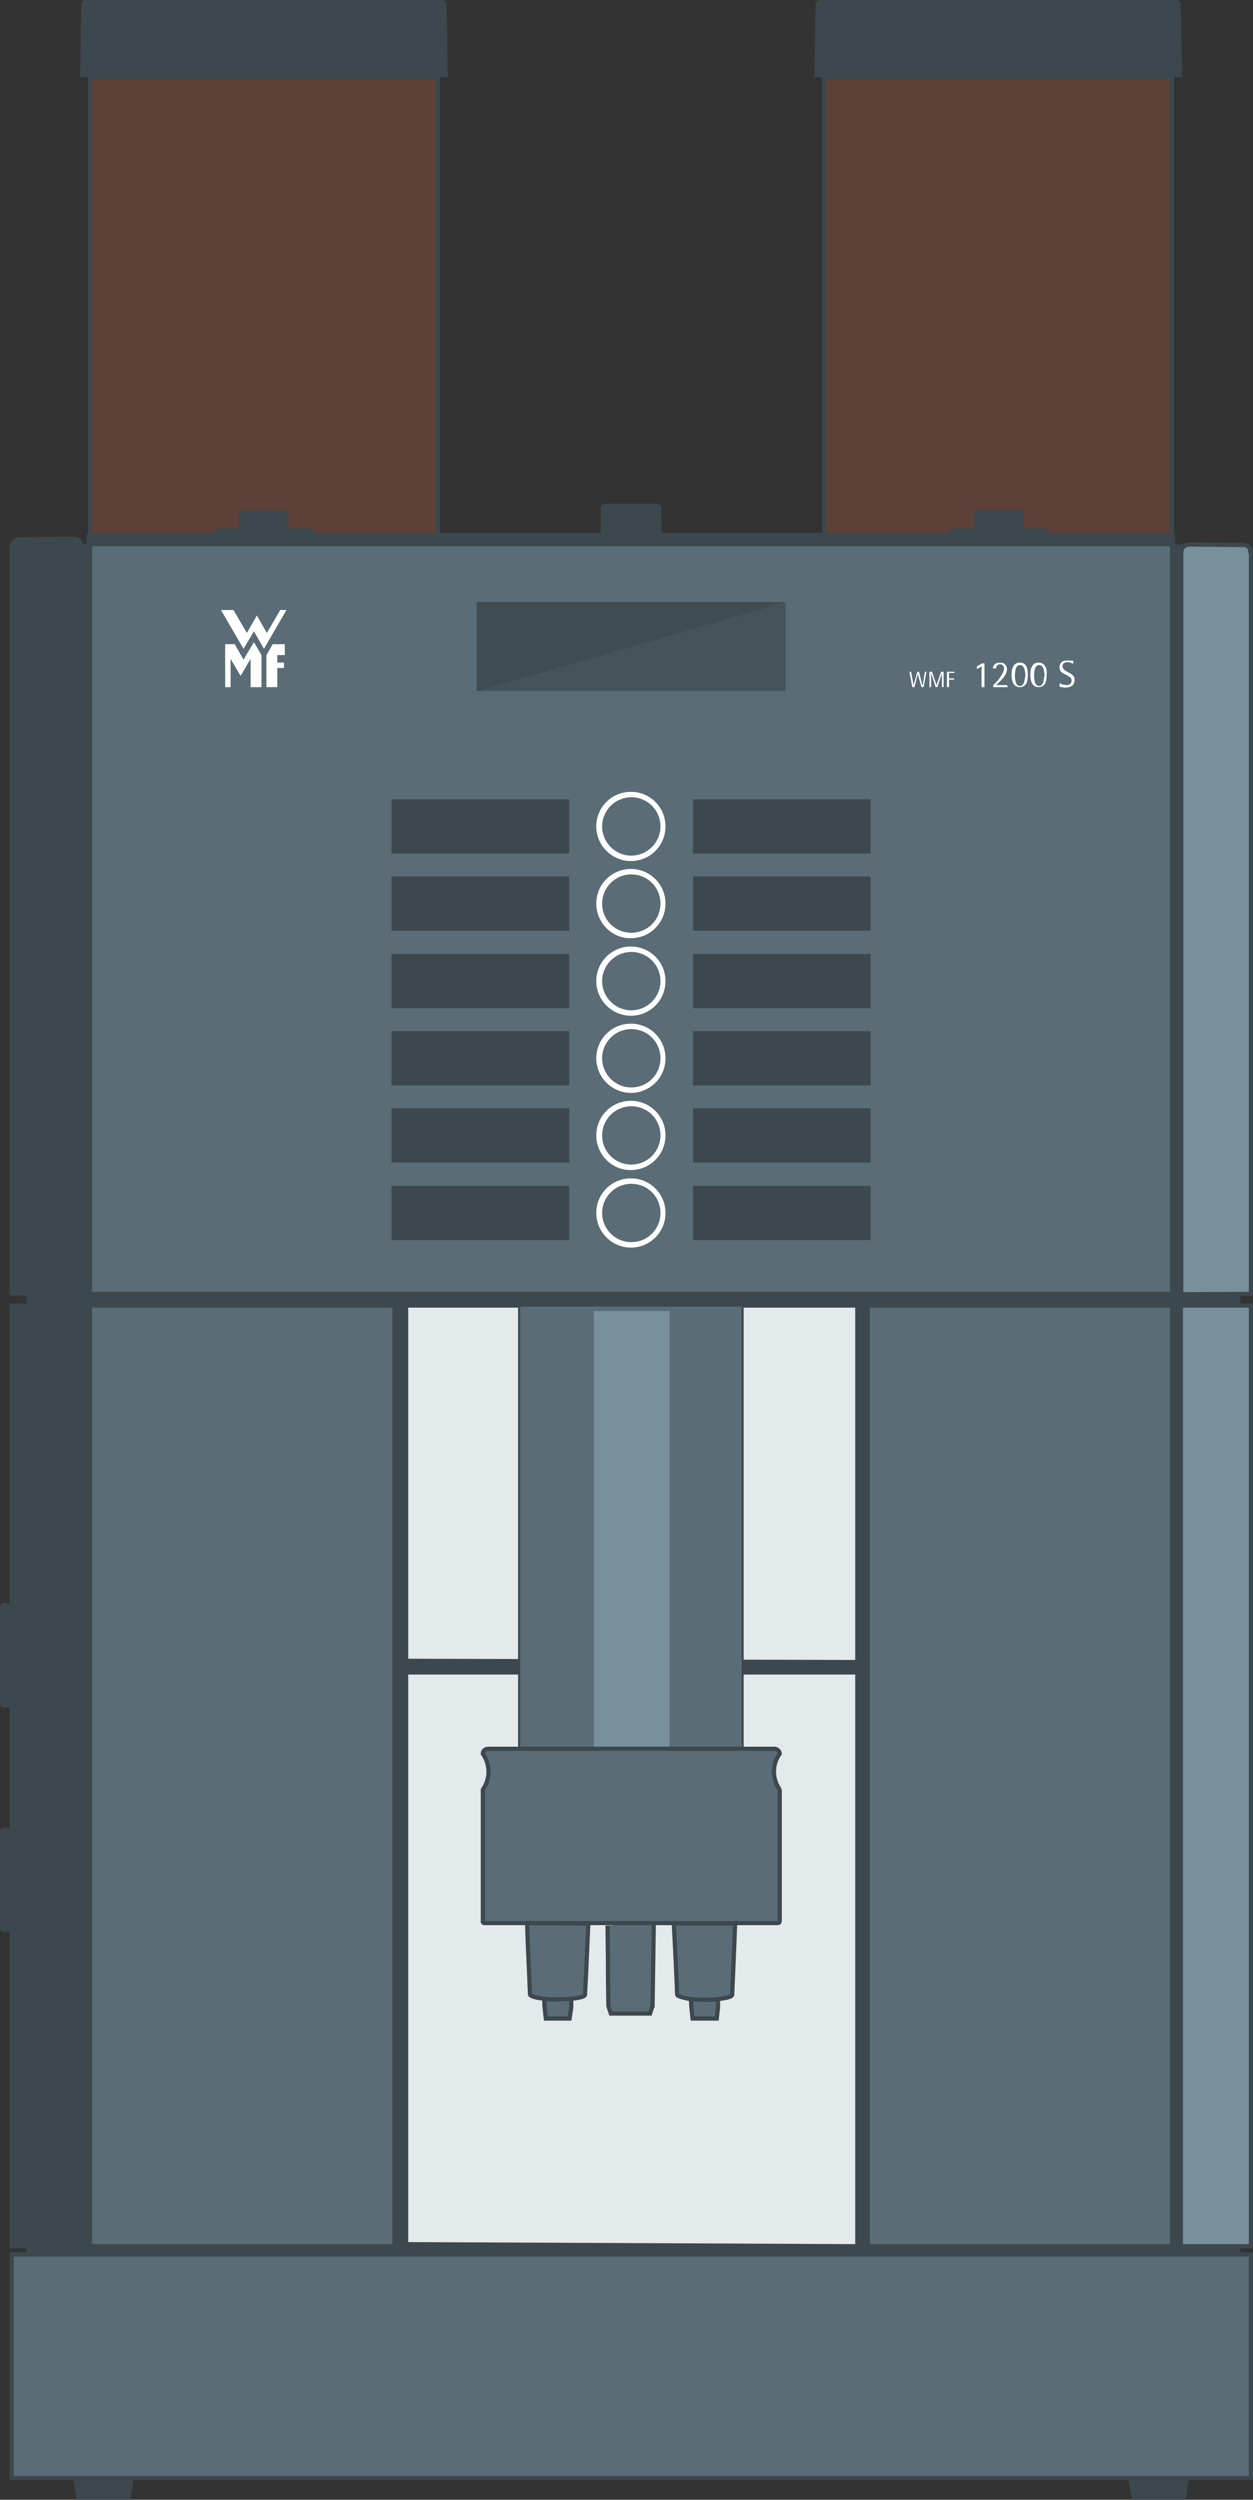
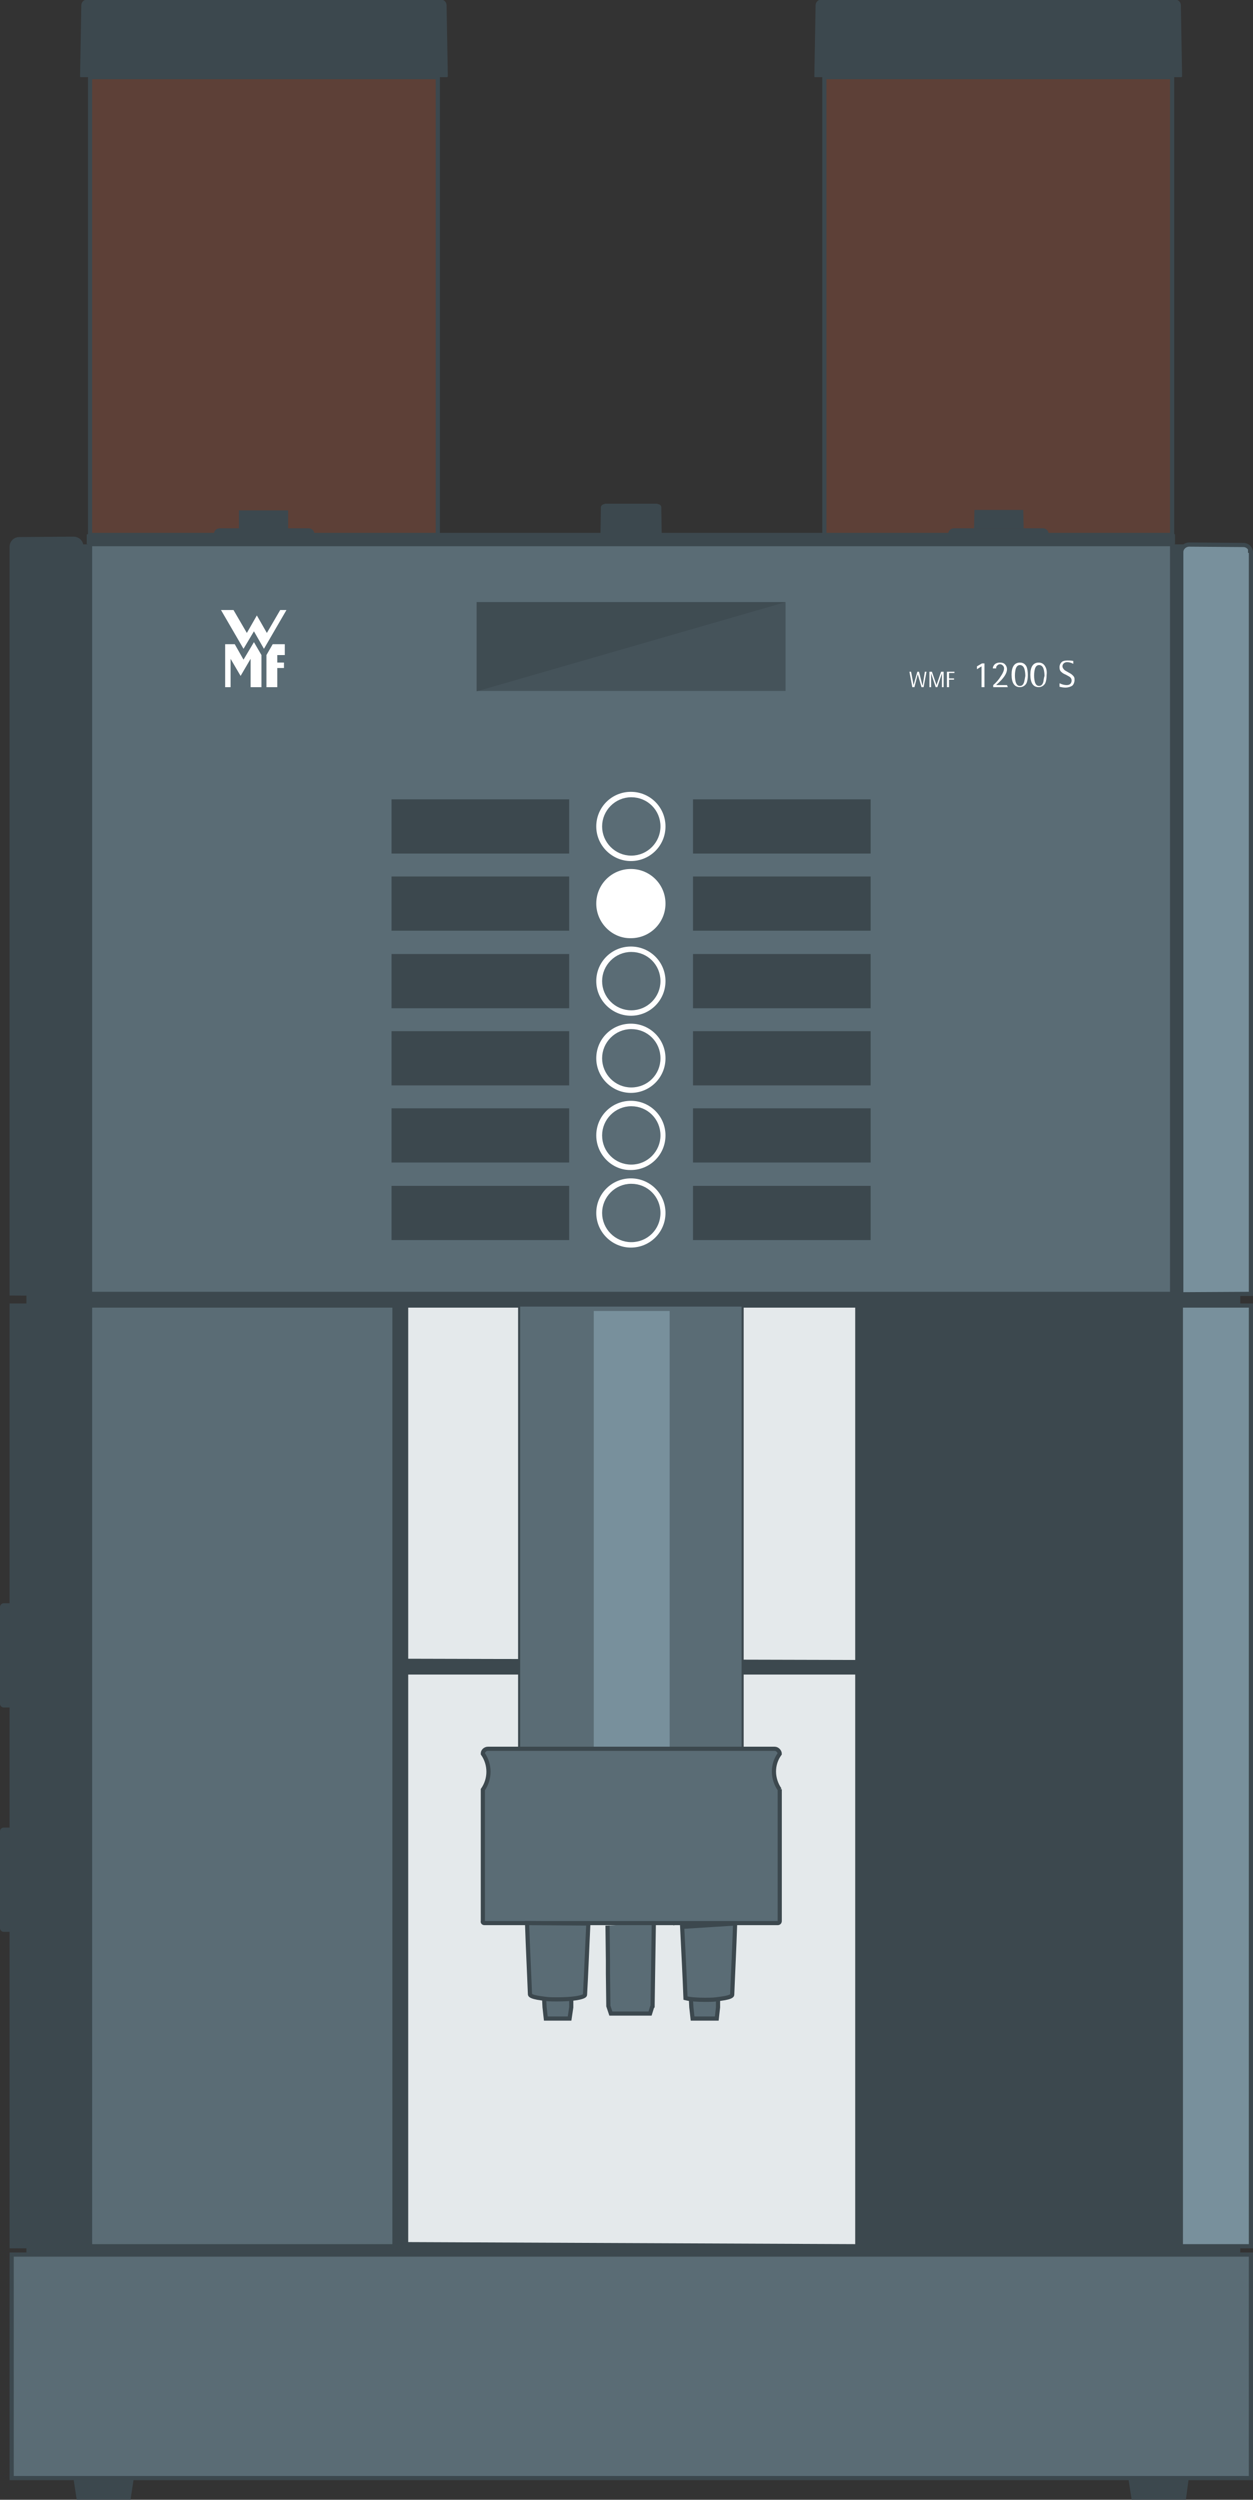
<svg xmlns="http://www.w3.org/2000/svg" version="1.1" id="Ebene_1" x="0px" y="0px" viewBox="0 0 300.5 599.5" style="enable-background:new 0 0 300.5 599.5;" xml:space="preserve">
  <rect x="0" y="0" width="300.5" height="599.5" fill="#333333" stroke="none" />
  <style type="text/css">
	.st0{fill:#3C484E;}
	.st1{fill:#5D4037;stroke:#3C484E;stroke-miterlimit:10;}
	.st2{fill:#5A6C75;stroke:#3C484E;stroke-miterlimit:10;}
	.st3{fill:#FFFFFF;}
	.st4{opacity:0.7;}
	.st5{fill:#5A6C75;}
	.st6{fill:#78909C;stroke:#3C484E;stroke-miterlimit:10;}
	.st7{fill:#3C484E;stroke:#3C484E;stroke-miterlimit:10;}
	.st8{fill:#E4E9EB;stroke:#3C484E;stroke-miterlimit:10;}
	.st9{fill:none;stroke:#000000;stroke-width:0.567;stroke-linecap:round;stroke-linejoin:round;stroke-miterlimit:10;}
	.st10{fill:none;stroke:#000000;stroke-width:0.85;stroke-linecap:round;stroke-linejoin:round;stroke-miterlimit:10;}
	.st11{fill:#5A6C75;stroke:#3C484E;stroke-width:0.5;stroke-miterlimit:10;}
	.st12{fill:#78909C;}
</style>
  <g>
    <g id="LINE_5_">
      <path class="st0" d="M195.5,18.5h43.9h43.9c0.1,0,0.2-0.1,0.2-0.2v0l-0.3-17c0-0.8-0.6-1.4-1.4-1.4h-42.4H197    c-0.8,0-1.4,0.6-1.4,1.4c0,0-0.3,17-0.3,17C195.3,18.5,195.4,18.5,195.5,18.5" />
    </g>
    <g id="LINE_54_">
      <path class="st0" d="M19.4,18.5h43.9h43.9c0.1,0,0.2-0.1,0.2-0.2l0,0l-0.3-17c0-0.8-0.6-1.4-1.4-1.4H63.3H20.9    c-0.8,0-1.4,0.6-1.4,1.4c0,0-0.3,17-0.3,17C19.2,18.5,19.3,18.5,19.4,18.5" />
    </g>
    <g id="LINE_69_">
      <polyline class="st1" points="197.7,150.2 197.7,18.5 281.1,18.5 281.1,150.2   " />
    </g>
    <g id="LINE_73_">
      <polyline class="st1" points="21.6,150.2 21.6,18.5 105,18.5 105,150.2   " />
    </g>
    <rect x="6.3" y="130.5" transform="matrix(-1 -1.224647e-16 1.224647e-16 -1 303.739 720.452)" class="st0" width="291.1" height="459.4" />
    <g id="LINE_374_">
      <polygon class="st2" points="281.1,130.5 281.1,310.3 280.4,310.3 22.4,310.3 21.6,310.3 21.6,130.5   " />
    </g>
    <g id="CIRCLE_17_">
      <path class="st3" d="M143,198.2c0-4.6,3.7-8.3,8.3-8.3c4.6,0,8.3,3.7,8.3,8.3c0,4.6-3.7,8.3-8.3,8.3    C146.8,206.5,143,202.8,143,198.2L143,198.2z" />
    </g>
    <g id="CIRCLE_19_">
      <path class="st3" d="M143,216.7c0-4.6,3.7-8.3,8.3-8.3c4.6,0,8.3,3.7,8.3,8.3s-3.7,8.3-8.3,8.3C146.8,225.1,143,221.3,143,216.7    L143,216.7z" />
    </g>
    <g id="CIRCLE_21_">
      <path class="st3" d="M143,235.3c0-4.6,3.7-8.3,8.3-8.3c4.6,0,8.3,3.7,8.3,8.3c0,4.6-3.7,8.3-8.3,8.3    C146.8,243.6,143,239.9,143,235.3L143,235.3z" />
    </g>
    <g id="CIRCLE_23_">
      <path class="st3" d="M143,253.8c0-4.6,3.7-8.3,8.3-8.3c4.6,0,8.3,3.7,8.3,8.3s-3.7,8.3-8.3,8.3C146.8,262.1,143,258.4,143,253.8    L143,253.8z" />
    </g>
    <g id="CIRCLE_25_">
      <path class="st3" d="M143,272.3c0-4.6,3.7-8.3,8.3-8.3c4.6,0,8.3,3.7,8.3,8.3c0,4.6-3.7,8.3-8.3,8.3    C146.8,280.7,143,276.9,143,272.3L143,272.3z" />
    </g>
    <g id="CIRCLE_27_">
      <path class="st3" d="M143,290.9c0-4.6,3.7-8.3,8.3-8.3c4.6,0,8.3,3.7,8.3,8.3s-3.7,8.3-8.3,8.3C146.8,299.2,143,295.5,143,290.9    L143,290.9z" />
    </g>
    <g id="LINE_28_">
      <polygon class="st0" points="245.5,126.7 245.4,122.3 245.2,122.3 233.7,122.3 233.6,126.7   " />
    </g>
    <g id="LINE_30_">
      <path class="st0" d="M251.5,128.1c0-0.8-0.6-1.4-1.4-1.4h-21.3c-0.8,0-1.4,0.6-1.4,1.4H251.5z" />
    </g>
    <g id="LINE_46_">
      <polygon class="st0" points="69.1,126.8 69.1,122.4 57.6,122.4 57.3,122.4 57.3,126.8   " />
    </g>
    <g id="LINE_48_">
      <path class="st0" d="M75.4,128.1c0-0.8-0.6-1.4-1.4-1.4H52.7c-0.8,0-1.4,0.6-1.4,1.4H75.4z" />
    </g>
    <g id="LINE_63_">
      <path class="st0" d="M144,128.6l0.1-6.2l0-0.7c0-0.4,0.4-0.8,0.9-0.8v-0.1h12.7v0.1c0.5,0,0.9,0.3,0.9,0.8l0,0.7l0.1,6.2" />
    </g>
    <g id="LINE_188_">
      <polygon class="st3" points="63.9,164.8 66.5,164.8 66.5,160.2 68.1,160.2 68.1,158.9 66.5,158.9 66.5,157.1 68.3,157.1     68.3,154.5 65.4,154.5 63.9,157.1   " />
    </g>
    <g id="LINE_200_">
      <polygon class="st3" points="55.3,164.8 54,164.8 54,154.5 56.3,154.5 58.4,158.2 60.9,154 62.7,157.1 62.7,164.8 60.1,164.8     60.1,158 57.7,162.1 55.3,158   " />
    </g>
    <g id="LINE_210_">
      <polygon class="st3" points="59.2,151.8 61.6,147.6 64,151.8 67.2,146.3 68.7,146.3 63.3,155.6 60.9,151.4 58.4,155.6 53,146.3     56,146.3   " />
    </g>
    <g id="LINE_232_" class="st4">
      <rect x="114.3" y="144.4" class="st0" width="74.1" height="21.3" />
    </g>
    <g id="CIRCLE_16_">
      <path class="st5" d="M144.4,198.2c0-3.8,3.1-7,7-7s7,3.1,7,7c0,3.8-3.1,7-7,7S144.4,202,144.4,198.2L144.4,198.2z" />
    </g>
    <g id="CIRCLE_18_">
-       <path class="st5" d="M144.4,216.7c0-3.8,3.1-7,7-7s7,3.1,7,7s-3.1,7-7,7S144.4,220.6,144.4,216.7L144.4,216.7z" />
-     </g>
+       </g>
    <g id="CIRCLE_20_">
      <path class="st5" d="M144.4,235.3c0-3.8,3.1-7,7-7s7,3.1,7,7c0,3.8-3.1,7-7,7S144.4,239.1,144.4,235.3L144.4,235.3z" />
    </g>
    <g id="CIRCLE_22_">
      <path class="st5" d="M144.4,253.8c0-3.8,3.1-7,7-7s7,3.1,7,7s-3.1,7-7,7S144.4,257.6,144.4,253.8L144.4,253.8z" />
    </g>
    <g id="CIRCLE_24_">
      <path class="st5" d="M144.4,272.3c0-3.8,3.1-7,7-7s7,3.1,7,7c0,3.8-3.1,7-7,7S144.4,276.2,144.4,272.3L144.4,272.3z" />
    </g>
    <g>
      <g id="LINE_236_">
        <rect x="93.9" y="191.7" class="st0" width="42.6" height="13" />
      </g>
      <g id="LINE_240_">
        <rect x="166.2" y="191.7" class="st0" width="42.6" height="13" />
      </g>
      <g id="LINE_244_">
        <rect x="93.9" y="210.2" class="st0" width="42.6" height="13" />
      </g>
      <g id="LINE_248_">
        <rect x="166.2" y="210.2" class="st0" width="42.6" height="13" />
      </g>
      <g id="LINE_252_">
        <rect x="93.9" y="228.8" class="st0" width="42.6" height="13" />
      </g>
      <g id="LINE_256_">
        <rect x="166.2" y="228.8" class="st0" width="42.6" height="13" />
      </g>
      <g id="LINE_260_">
        <rect x="93.9" y="247.3" class="st0" width="42.6" height="13" />
      </g>
      <g id="LINE_264_">
        <rect x="166.2" y="247.3" class="st0" width="42.6" height="13" />
      </g>
      <g id="LINE_268_">
        <rect x="93.9" y="265.8" class="st0" width="42.6" height="13" />
      </g>
      <g id="LINE_272_">
        <rect x="166.2" y="265.8" class="st0" width="42.6" height="13" />
      </g>
      <g id="LINE_276_">
        <rect x="93.9" y="284.4" class="st0" width="42.6" height="13" />
      </g>
      <g id="LINE_280_">
        <rect x="166.2" y="284.4" class="st0" width="42.6" height="13" />
      </g>
    </g>
    <g id="CIRCLE_26_">
      <path class="st5" d="M144.4,290.9c0-3.8,3.1-7,7-7s7,3.1,7,7s-3.1,7-7,7S144.4,294.7,144.4,290.9L144.4,290.9z" />
    </g>
    <g id="LINE_291_">
      <polyline class="st0" points="285.1,594.3 284.4,599.5 271.4,599.5 270.6,594.3   " />
    </g>
    <g id="LINE_297_">
      <path class="st6" d="M300,132.5c0-1-0.8-1.8-1.8-1.8l-13-0.1c-1,0-1.9,0.8-1.9,1.8c0,0,0,0,0,0v0.9v177.1l16.7-0.1    C300,310.2,300,132.5,300,132.5" />
      <path class="st6" d="M299.9,132c0,0,0,0.1-0.1,0.1l0-0.3" />
    </g>
    <g id="LINE_304_">
      <polygon class="st2" points="300,540.7 300,594.3 299.5,594.3 3.2,594.3 2.8,594.3 2.8,540.7   " />
    </g>
    <g id="LINE_307_">
      <polyline class="st0" points="32.1,594.3 31.3,599.5 18.4,599.5 17.6,594.3   " />
    </g>
    <g id="LINE_313_">
      <path class="st7" d="M19.5,310.3V131.9V131c0-1-0.8-1.8-1.9-1.8c0,0,0,0,0,0l-13,0.1c-1,0-1.8,0.8-1.8,1.8v179.1L19.5,310.3z" />
    </g>
    <g id="LINE_314_">
      <polyline class="st0" points="20.8,130.5 24.7,130.5 24.7,130.5 277.9,130.5 277.9,130.5 281.8,130.5 281.8,130.5 281.8,128.2     281.3,127.8 280.9,127.8 21.7,127.8 20.8,128.2 20.8,130.5   " />
    </g>
    <rect x="21.6" y="313.1" class="st2" width="73" height="225.6" />
    <g id="LINE_446_">
      <rect x="283.2" y="313.1" class="st6" width="16.8" height="225.6" />
    </g>
    <g id="LINE_475_">
      <rect x="2.8" y="313.1" class="st7" width="16.7" height="225.6" />
    </g>
    <polygon class="st8" points="97.4,538.2 97.4,401.1 205.6,401.1 205.6,538.7  " />
    <g id="ARC_107_">
      <path class="st0" d="M2.8,409.5H0.9c-0.5,0-0.9-0.4-0.9-0.9v-23.2c0-0.5,0.4-0.9,0.9-0.9h1.9V409.5z" />
    </g>
    <g id="LINE_632_">
      <rect x="133.8" y="419.4" class="st9" width="35.2" height="41.3" />
    </g>
    <g id="ARC_122_">
      <path class="st0" d="M2.8,463.3H0.9c-0.5,0-0.9-0.4-0.9-0.9v-23.2c0-0.5,0.4-0.9,0.9-0.9h1.9V463.3z" />
    </g>
    <g id="ELLIPSE_80_">
      <path class="st9" d="M171.7,461.2C171.7,461.3,171.7,461.3,171.7,461.2" />
    </g>
    <g id="LINE_698_">
      <path class="st2" d="M145.7,461.8l0.1,8.4l0,0c0,0.2,0,0.3,0,0.5c0,0.3,0,0.6,0,1c0,0.3,0,0.7,0,1c0,0.2,0,0.4,0,0.6l0,0l0.1,7.8    l0.6,1.8h9.4l0,0l0.5-1.6l0.1-0.1l0.3-20" />
    </g>
    <g id="ARC_125_">
      <path class="st10" d="M161.6,461.3c0,0,0-0.1,0-0.1" />
    </g>
    <g id="ARC_126_">
      <path class="st10" d="M176.3,461.2c0,0,0,0.1,0,0.1" />
    </g>
    <g id="ARC_127_">
      <path class="st10" d="M141.1,461.2c0,0,0,0.1,0,0.1" />
    </g>
    <g id="LINE_708_">
      <polyline class="st2" points="137,479.4 137,481.4 136.6,484.1 130.9,484.1 130.6,481.4 130.5,479.4   " />
    </g>
    <g id="LINE_712_">
      <polyline class="st2" points="172.2,479.4 172.2,481.4 171.9,484.1 166.1,484.1 165.8,481.4 165.7,479.4   " />
    </g>
    <g>
      <g id="LINE_137_">
        <polygon class="st3" points="221.8,161.1 222.2,161.1 221.5,164.8 221,164.8 220.1,161.7 220.1,161.7 219.3,164.8 218.8,164.8      218.1,161.1 218.5,161.1 219.1,164.3 219.1,164.3 220,161.1 220.4,161.1 221.2,164.3 221.3,164.3    " />
      </g>
      <g id="SPLINE_6_">
        <path class="st3" d="M254.2,163.9c0.6,0.3,1.2,0.4,1.6,0.4c0.4,0,0.7-0.1,0.9-0.3c0.2-0.2,0.3-0.5,0.3-0.8c0-0.4-0.2-0.7-0.5-0.9     c-0.2-0.1-0.5-0.3-0.9-0.5c-0.5-0.2-0.8-0.4-1-0.6c-0.4-0.3-0.5-0.7-0.5-1.2c0-0.5,0.2-0.9,0.5-1.2c0.3-0.3,0.8-0.4,1.4-0.4     c0.4,0,0.8,0,1.3,0.1c0.1,0,0.1,0,0.1,0v0.7c-0.6-0.3-1-0.4-1.5-0.4c-0.3,0-0.6,0.1-0.8,0.3c-0.2,0.2-0.3,0.4-0.3,0.7     c0,0.3,0.2,0.6,0.5,0.9c0.1,0.1,0.5,0.3,1,0.6c0.4,0.2,0.7,0.4,0.9,0.6c0.2,0.2,0.3,0.3,0.4,0.5c0.1,0.2,0.1,0.4,0.1,0.7     c0,0.5-0.2,1-0.5,1.3c-0.4,0.3-1,0.5-1.7,0.5c-0.5,0-1-0.1-1.4-0.2c0,0,0,0,0,0V163.9z" />
      </g>
      <path class="st3" d="M250.7,159.9c-0.3-0.6-0.8-1-1.6-1c-1.3,0-2,1-2,2.9c0,2,0.7,3,2,3c0.7,0,1.3-0.4,1.6-1    c0.2-0.5,0.3-1.1,0.3-1.9C251.1,161.1,251,160.4,250.7,159.9z M250.2,163.6c-0.2,0.6-0.5,0.9-1,0.9c-0.5,0-0.8-0.3-1-0.9    c-0.1-0.4-0.2-0.9-0.2-1.6c0-0.7,0.1-1.2,0.2-1.6c0.2-0.6,0.5-0.9,1-0.9c0.5,0,0.9,0.3,1.1,1c0.1,0.4,0.2,0.9,0.2,1.6    C250.3,162.7,250.3,163.2,250.2,163.6z" />
      <path class="st3" d="M246.2,159.9c-0.3-0.6-0.8-1-1.6-1c-1.3,0-2,1-2,2.9c0,2,0.7,3,2,3c0.7,0,1.3-0.4,1.6-1    c0.2-0.5,0.3-1.1,0.3-1.9C246.5,161.1,246.4,160.4,246.2,159.9z M245.6,163.6c-0.2,0.6-0.5,0.9-1,0.9c-0.5,0-0.8-0.3-1-0.9    c-0.1-0.4-0.2-0.9-0.2-1.6c0-0.7,0.1-1.2,0.2-1.6c0.2-0.6,0.5-0.9,1-0.9c0.5,0,0.9,0.3,1.1,1c0.1,0.4,0.2,0.9,0.2,1.6    C245.8,162.7,245.7,163.2,245.6,163.6z" />
      <g id="LINE_140_">
        <line class="st3" x1="241.7" y1="164.3" x2="241.7" y2="164.8" />
      </g>
      <g id="LINE_144_">
        <path class="st3" d="M241.7,164.8h-3.5v-0.5c0.8-0.7,1.4-1.4,1.8-2.1c0.5-0.7,0.8-1.4,0.8-1.9c0-0.3-0.1-0.5-0.3-0.7     c-0.2-0.2-0.4-0.3-0.7-0.3c-0.3,0-0.6,0.2-0.8,0.5c-0.1,0.1-0.1,0.3-0.1,0.5h-0.8c0-0.3,0.1-0.5,0.3-0.8c0.3-0.4,0.8-0.6,1.4-0.6     c0.5,0,0.9,0.1,1.2,0.4c0.3,0.3,0.5,0.7,0.5,1.2c0,1-0.8,2.2-2.4,3.6c-0.1,0.1-0.1,0.1-0.2,0.2h2.6" />
      </g>
      <g id="LINE_151_">
        <polygon class="st3" points="235.4,159.8 234.3,160.5 234.3,159.8 235.5,159.1 236.1,159.1 236.1,164.8 235.4,164.8    " />
      </g>
      <g id="LINE_161_">
        <polygon class="st3" points="227.1,164.8 227.6,164.8 227.6,163 228.8,163 228.8,162.7 227.6,162.7 227.6,161.4 228.9,161.4      228.9,161.1 227.1,161.1    " />
      </g>
      <g id="LINE_177_">
        <polygon class="st3" points="225.9,161.5 225.9,161.5 224.8,164.8 224.4,164.8 223.3,161.5 223.3,161.5 223.3,164.8 222.9,164.8      222.9,161.1 223.5,161.1 224.6,164.3 224.6,164.3 225.7,161.1 226.3,161.1 226.3,164.8 225.9,164.8    " />
      </g>
    </g>
    <polygon class="st8" points="97.4,398.3 97.4,313.1 205.6,313.1 205.6,398.6  " />
-     <rect x="208.1" y="313.1" class="st2" width="73" height="225.6" />
    <g id="LINE_626_">
      <rect x="124.5" y="313.1" class="st11" width="53.6" height="106.3" />
    </g>
    <g id="LINE_2_">
      <rect x="142.4" y="314.4" class="st12" width="18.2" height="106.3" />
    </g>
    <g id="LINE_650_">
      <path class="st2" d="M116.2,461.2h17.5H169h17.5c0.3,0,0.5-0.2,0.5-0.5v-31.6v0.1c-1.8-2.6-1.9-6,0-8.6l0,0c0-0.6-0.6-1.2-1.2-1.2    h0H169h-35.2h-16.8h0c-0.6,0-1.2,0.5-1.2,1.1l0,0.1c1.8,2.6,1.8,6,0,8.6v0v31.5C115.7,461,115.9,461.2,116.2,461.2z" />
    </g>
    <g id="SPLINE_39_">
-       <path class="st2" d="M176.3,461.3c-0.2,6.1-0.5,11.8-0.7,17.1l0,0c0,0.3-0.7,0.6-1.8,0.8c-0.6,0.1-1.3,0.2-2.1,0.3    c-0.8,0.1-1.7,0.1-2.6,0.1c-1.8,0-3.5-0.1-4.7-0.4s-1.9-0.5-2-0.8c0,0,0,0,0,0c-0.2-5.3-0.5-11-0.8-17.1L176.3,461.3z" />
+       <path class="st2" d="M176.3,461.3c-0.2,6.1-0.5,11.8-0.7,17.1l0,0c0,0.3-0.7,0.6-1.8,0.8c-0.6,0.1-1.3,0.2-2.1,0.3    c-0.8,0.1-1.7,0.1-2.6,0.1c-1.8,0-3.5-0.1-4.7-0.4c0,0,0,0,0,0c-0.2-5.3-0.5-11-0.8-17.1L176.3,461.3z" />
    </g>
    <g id="SPLINE_41_">
      <path class="st2" d="M141.1,461.3c-0.3,6.1-0.5,11.8-0.8,17.1l0,0c0,0,0,0,0,0c0,0.3-0.8,0.6-2,0.8c-1.2,0.2-3,0.3-4.7,0.3    c-0.9,0-1.8,0-2.6-0.1c-0.8-0.1-1.5-0.2-2.1-0.3c-1.1-0.2-1.8-0.5-1.8-0.8l0,0c-0.2-5.3-0.5-11-0.7-17.1L141.1,461.3z" />
    </g>
    <g id="LINE_1_" class="st4">
      <polygon class="st0" points="188.4,144.4 114.3,144.4 114.3,165.8   " />
    </g>
  </g>
</svg>